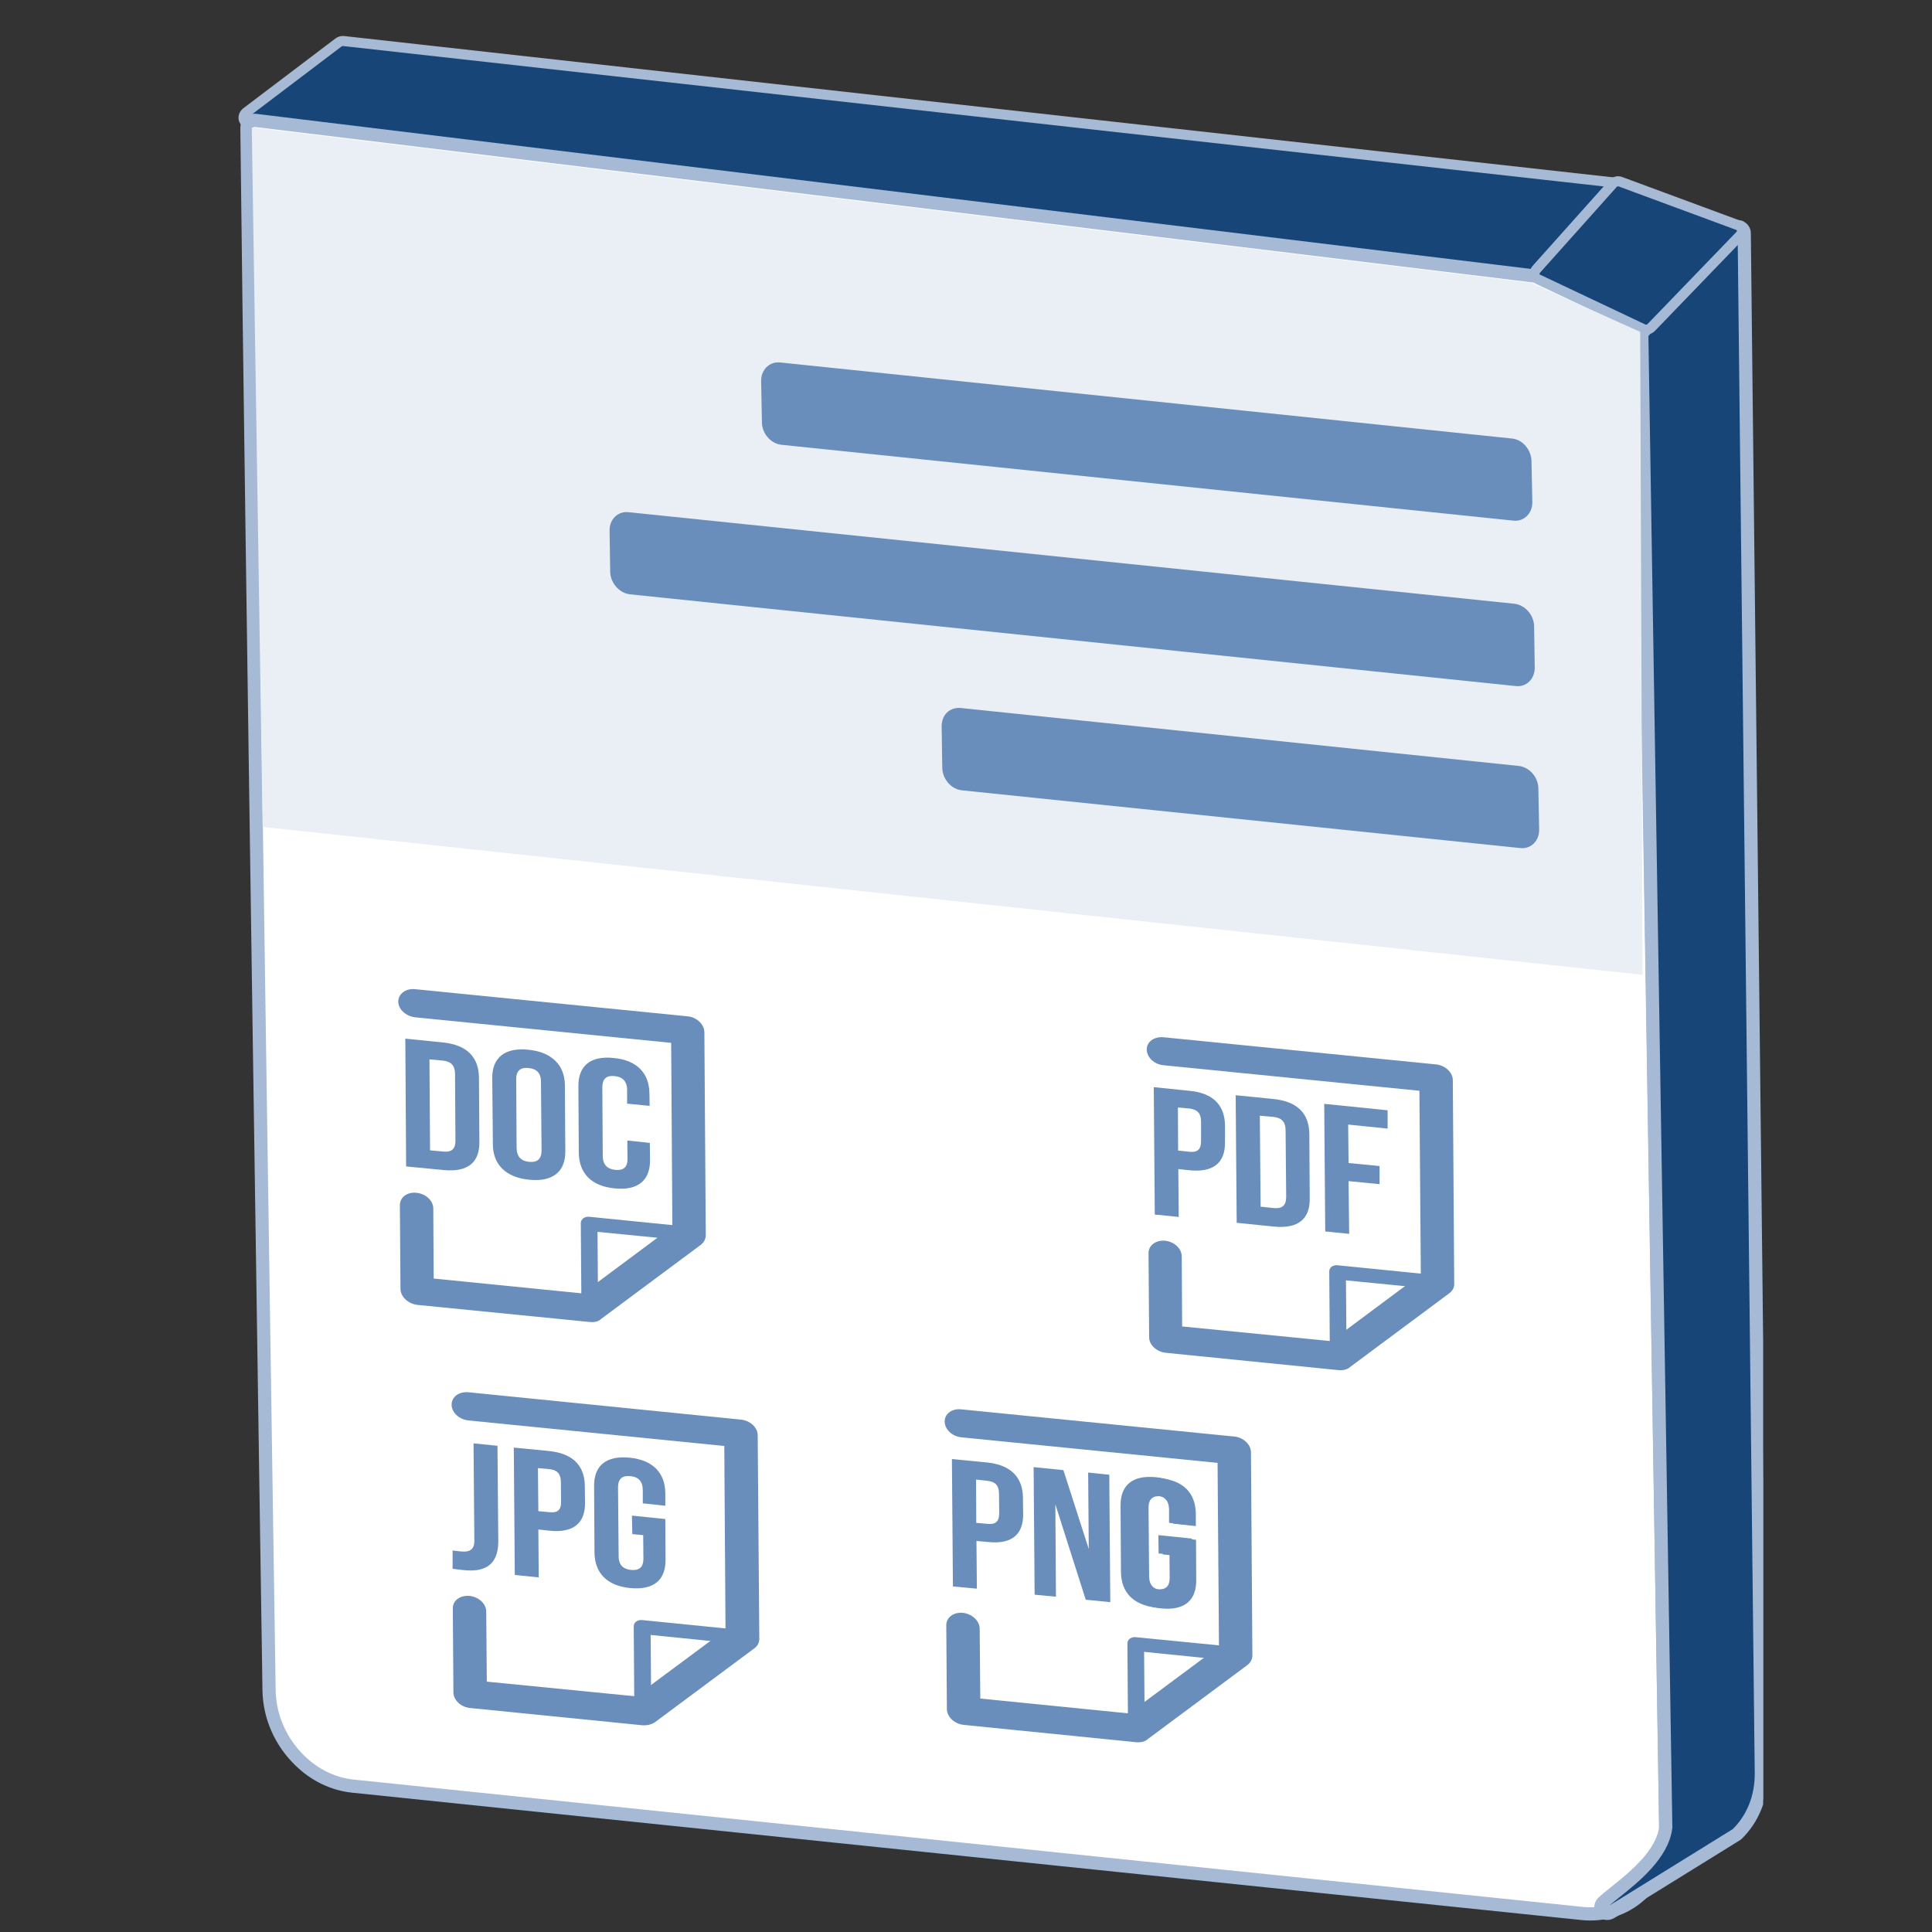
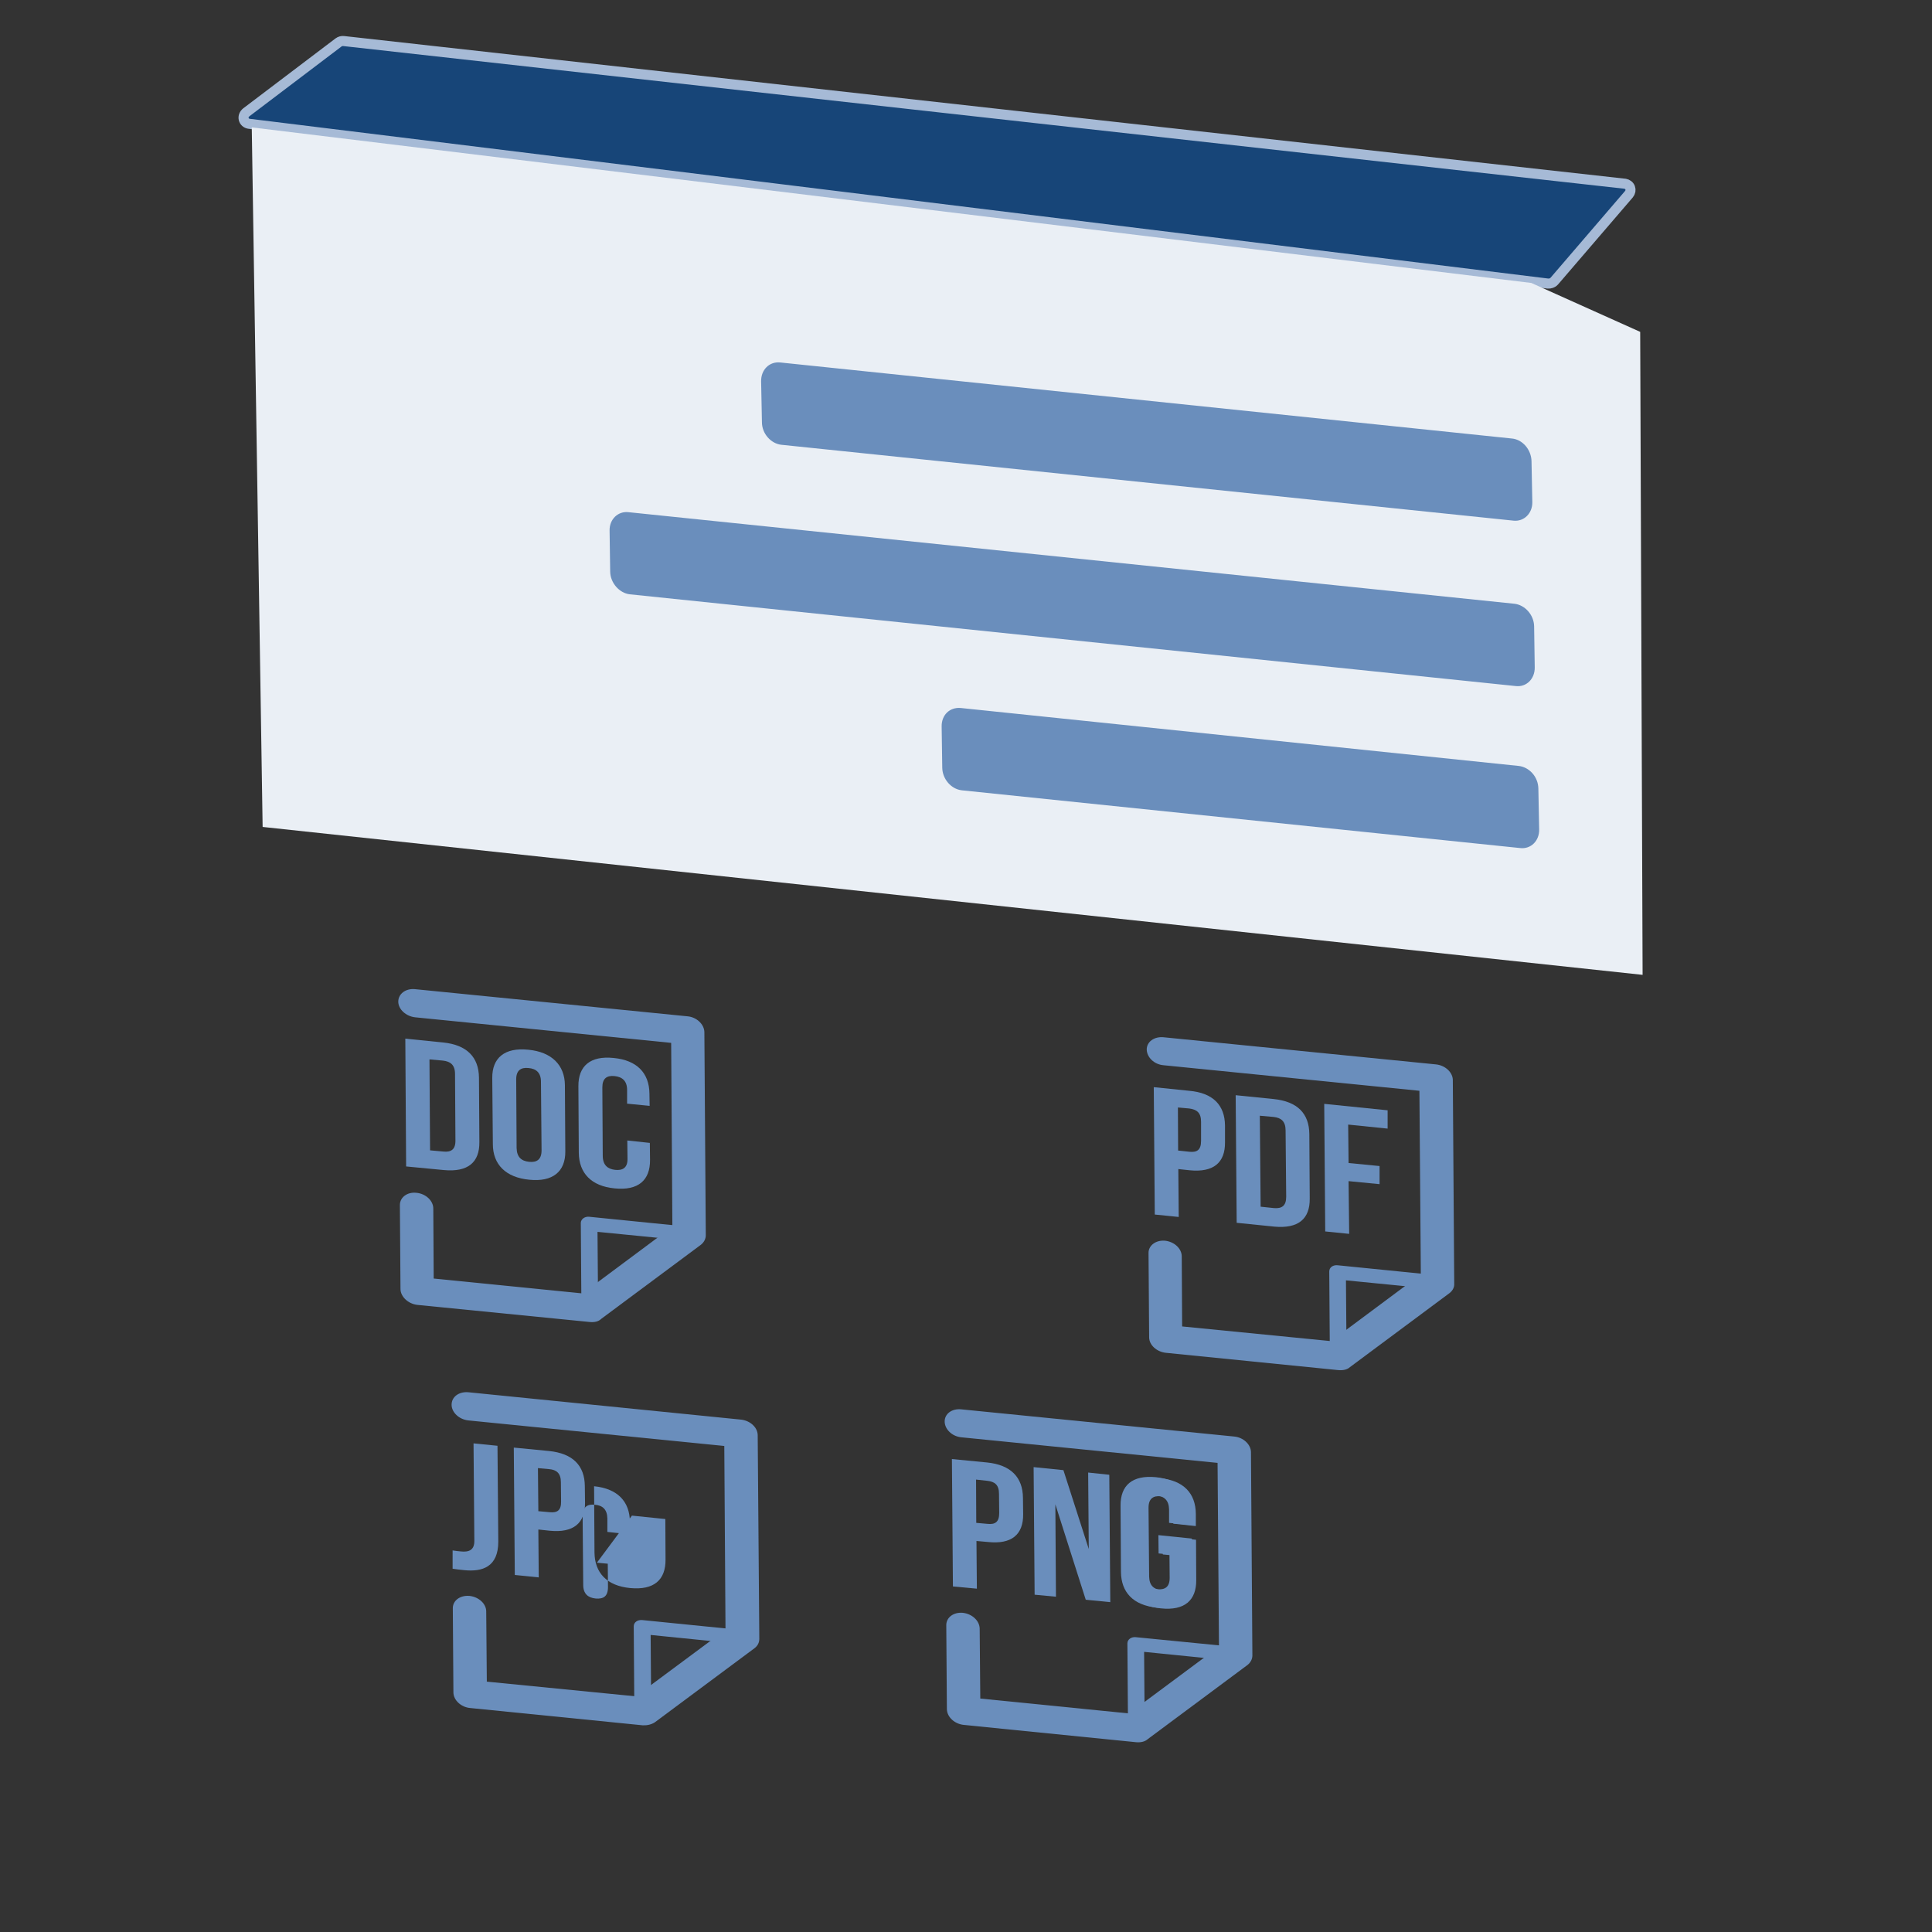
<svg xmlns="http://www.w3.org/2000/svg" xmlns:xlink="http://www.w3.org/1999/xlink" version="1.1" x="0px" y="0px" viewBox="0 0 96 96" style="enable-background:new 0 0 96 96;" xml:space="preserve">
  <rect x="0" y="0" width="96" height="96" fill="#333333" stroke="none" />
  <style type="text/css">
	.st0{fill:#666666;stroke:#FFFFFF;stroke-width:0.358;stroke-linecap:round;stroke-linejoin:bevel;stroke-miterlimit:10;}
	.st1{fill:none;stroke:#A6BAD6;stroke-width:0.7;stroke-linejoin:round;stroke-miterlimit:10;}
	.st2{clip-path:url(#SVGID_00000174601828776899067740000010329344959622228106_);fill:#A5B9D5;}
	
		.st3{clip-path:url(#SVGID_00000174601828776899067740000010329344959622228106_);fill:#174578;stroke:#A6BAD6;stroke-width:0.5;stroke-linecap:round;stroke-linejoin:round;stroke-miterlimit:10;}
	.st4{clip-path:url(#SVGID_00000000919767450761889700000013641798859640664491_);fill:#FFFFFF;}
	
		.st5{clip-path:url(#SVGID_00000000919767450761889700000013641798859640664491_);fill:none;stroke:#A6BAD6;stroke-width:0.656;stroke-linecap:round;stroke-linejoin:round;stroke-miterlimit:10;}
	
		.st6{clip-path:url(#SVGID_00000000919767450761889700000013641798859640664491_);fill:#174578;stroke:#A6BAD6;stroke-width:0.5;stroke-linecap:round;stroke-linejoin:round;stroke-miterlimit:10;}
	.st7{clip-path:url(#SVGID_00000000919767450761889700000013641798859640664491_);fill:#174578;}
	.st8{fill:#EAEFF5;}
	.st9{clip-path:url(#SVGID_00000165953628386884466290000004422394456336107455_);fill:#6A8EBC;}
	.st10{clip-path:url(#SVGID_00000116196296614244463030000001671827438871812260_);fill:#6A8EBC;}
	.st11{fill:#6A8EBC;}
</style>
  <g id="Capa_3">
    <path class="st0" d="M3.28,84.62" />
    <path class="st1" d="M63.19,57.87" />
    <g>
      <defs>
        <polygon id="SVGID_1_" points="11.75,2.08 12.13,98.43 35.56,98.43 87.61,94.88 87.61,27.18 87.5,-3.09    " />
      </defs>
      <clipPath id="SVGID_00000070803215965001862390000009964797993702836899_">
        <use xlink:href="#SVGID_1_" style="overflow:visible;" />
      </clipPath>
      <path style="clip-path:url(#SVGID_00000070803215965001862390000009964797993702836899_);fill:#A5B9D5;" d="M12.37,6.15    l64.54,7.94c0.12,0.01,0.24-0.03,0.32-0.12l3.71-4.32c0.08-0.1,0.1-0.21,0.06-0.32c-0.04-0.11-0.14-0.18-0.25-0.2L17.08,2.04    c-0.09-0.01-0.18,0.01-0.26,0.07l-4.58,3.47c-0.11,0.09-0.16,0.21-0.13,0.34C12.14,6.04,12.24,6.13,12.37,6.15" />
      <path style="clip-path:url(#SVGID_00000070803215965001862390000009964797993702836899_);fill:#174578;stroke:#A6BAD6;stroke-width:0.5;stroke-linecap:round;stroke-linejoin:round;stroke-miterlimit:10;" d="    M12.37,6.15l64.54,7.94c0.12,0.01,0.24-0.03,0.32-0.12l3.71-4.32c0.08-0.1,0.1-0.21,0.06-0.32c-0.04-0.11-0.14-0.18-0.25-0.2    L17.08,2.04c-0.09-0.01-0.18,0.01-0.26,0.07l-4.58,3.47c-0.11,0.09-0.16,0.21-0.13,0.34C12.14,6.04,12.24,6.13,12.37,6.15z" />
    </g>
    <g>
      <defs>
-         <polygon id="SVGID_00000067218092054217577030000006553220162391199119_" points="11.75,2.08 12.13,98.43 35.56,98.43      87.61,94.88 87.61,27.18 87.5,-3.09    " />
-       </defs>
+         </defs>
      <clipPath id="SVGID_00000098924268977648371240000017367109931874643644_">
        <use xlink:href="#SVGID_00000067218092054217577030000006553220162391199119_" style="overflow:visible;" />
      </clipPath>
      <path style="clip-path:url(#SVGID_00000098924268977648371240000017367109931874643644_);fill:#FFFFFF;" d="M12.27,6.33    c0.21,19.22,1.09,77.08,1.1,77.66c0.02,1.31,0.58,2.58,1.54,3.5c0.72,0.71,1.65,1.16,2.61,1.26l61.1,6.33    c1.06,0.11,2.07-0.21,2.85-0.9c0.85-0.76,1.32-1.89,1.3-3.11l-1.2-76.45c0-0.15-0.12-0.27-0.27-0.29L12.67,5.98    c-0.1-0.01-0.2,0.02-0.28,0.09C12.32,6.14,12.27,6.24,12.27,6.33" />
      <path style="clip-path:url(#SVGID_00000098924268977648371240000017367109931874643644_);fill:none;stroke:#A6BAD6;stroke-width:0.656;stroke-linecap:round;stroke-linejoin:round;stroke-miterlimit:10;" d="    M12.27,6.33c0.21,19.22,1.09,77.08,1.1,77.66c0.02,1.31,0.58,2.58,1.54,3.5c0.72,0.71,1.65,1.16,2.61,1.26l61.1,6.33    c1.06,0.11,2.07-0.21,2.85-0.9c0.85-0.76,1.32-1.89,1.3-3.11l-1.2-76.45c0-0.15-0.12-0.27-0.27-0.29L12.67,5.98    c-0.1-0.01-0.2,0.02-0.28,0.09C12.32,6.14,12.27,6.24,12.27,6.33z" />
      <path style="clip-path:url(#SVGID_00000098924268977648371240000017367109931874643644_);fill:#174578;stroke:#A6BAD6;stroke-width:0.5;stroke-linecap:round;stroke-linejoin:round;stroke-miterlimit:10;" d="    M86.67,11.58l0.85,76.53c0.01,1.19-0.42,2.27-1.22,3.04l-6.25,3.87c-0.15,0.09-0.34,0.07-0.44-0.06c-0.1-0.13-0.08-0.31,0.04-0.43    c0.15-0.14,0.36-0.31,0.61-0.51c0.94-0.75,2.36-1.89,2.51-3.23l-1.19-74.08c0-0.08,0.03-0.16,0.08-0.23l4.43-5.09    c0.09-0.1,0.24-0.15,0.37-0.11C86.58,11.34,86.67,11.45,86.67,11.58" />
      <path style="clip-path:url(#SVGID_00000098924268977648371240000017367109931874643644_);fill:none;stroke:#A6BAD6;stroke-width:0.656;stroke-linecap:round;stroke-linejoin:round;stroke-miterlimit:10;" d="    M86.67,11.58l0.85,76.53c0.01,1.19-0.42,2.27-1.22,3.04l-6.25,3.87c-0.15,0.09-0.34,0.07-0.44-0.06c-0.1-0.13-0.08-0.31,0.04-0.43    c0.15-0.14,0.36-0.31,0.61-0.51c0.94-0.75,2.36-1.89,2.51-3.23l-1.19-74.08c0-0.08,0.03-0.16,0.08-0.23l4.43-5.09    c0.09-0.1,0.24-0.15,0.37-0.11C86.58,11.34,86.67,11.45,86.67,11.58z" />
      <path style="clip-path:url(#SVGID_00000098924268977648371240000017367109931874643644_);fill:#174578;" d="M76.41,13.87    l5.24,2.48c0.13,0.06,0.29,0.03,0.4-0.08l4.41-4.57c0.08-0.08,0.11-0.19,0.09-0.29c-0.02-0.1-0.09-0.18-0.19-0.22l-5.84-2.16    c-0.13-0.05-0.29-0.01-0.38,0.1l-3.8,4.25c-0.07,0.08-0.1,0.18-0.09,0.28C76.26,13.75,76.32,13.83,76.41,13.87" />
      <path style="clip-path:url(#SVGID_00000098924268977648371240000017367109931874643644_);fill:#174578;stroke:#A6BAD6;stroke-width:0.5;stroke-linecap:round;stroke-linejoin:round;stroke-miterlimit:10;" d="    M76.41,13.87l5.24,2.48c0.13,0.06,0.29,0.03,0.4-0.08l4.41-4.57c0.08-0.08,0.11-0.19,0.09-0.29c-0.02-0.1-0.09-0.18-0.19-0.22    l-5.84-2.16c-0.13-0.05-0.29-0.01-0.38,0.1l-3.8,4.25c-0.07,0.08-0.1,0.18-0.09,0.28C76.26,13.75,76.32,13.83,76.41,13.87z" />
    </g>
  </g>
  <g id="Layer_25">
    <polygon class="st8" points="13.05,41.09 81.62,48.44 81.5,16.49 76.09,14.06 12.51,6.33  " />
    <g>
      <defs>
        <polygon id="SVGID_00000029745318332454225510000003559478283682601131_" points="11.65,2.09 12,44.01 62.23,44.01 87.72,42.27      87.72,10.92 87.6,-3.09    " />
      </defs>
      <clipPath id="SVGID_00000066502475974578112000000006399130761087347081_">
        <use xlink:href="#SVGID_00000029745318332454225510000003559478283682601131_" style="overflow:visible;" />
      </clipPath>
      <path style="clip-path:url(#SVGID_00000066502475974578112000000006399130761087347081_);fill:#6A8EBC;" d="M38.76,18.01    c-0.53-0.05-0.95,0.36-0.94,0.94l0.04,2.03c0,0.56,0.44,1.06,0.96,1.12l36.38,3.77c0.52,0.06,0.95-0.36,0.94-0.92l-0.04-2.03    c-0.01-0.57-0.44-1.08-0.97-1.13L38.76,18.01z" />
      <path style="clip-path:url(#SVGID_00000066502475974578112000000006399130761087347081_);fill:#6A8EBC;" d="M31.23,25.45    c-0.52-0.06-0.95,0.35-0.94,0.91l0.03,2.05c0.01,0.56,0.46,1.06,0.97,1.12l44.03,4.56c0.53,0.06,0.95-0.36,0.94-0.93l-0.03-2.04    c-0.01-0.56-0.45-1.06-0.98-1.12L31.23,25.45z" />
      <path style="clip-path:url(#SVGID_00000066502475974578112000000006399130761087347081_);fill:#6A8EBC;" d="M47.74,35.18    c-0.55-0.05-0.96,0.35-0.95,0.92l0.03,2.05c0.01,0.56,0.44,1.06,0.97,1.12l27.75,2.87c0.53,0.06,0.95-0.36,0.94-0.92l-0.04-2.04    c-0.01-0.58-0.45-1.06-0.97-1.12L47.74,35.18z" />
    </g>
  </g>
  <g id="Layer_24">
    <path class="st0" d="M-1.06,84.56" />
    <g>
      <defs>
        <polygon id="SVGID_00000054261398772735613810000007195618621939168428_" points="10.42,1.21 10.79,97.82 34.29,97.82      86.49,94.26 86.49,26.37 86.37,-3.97    " />
      </defs>
      <clipPath id="SVGID_00000042699280367136263990000000663042720094669450_">
        <use xlink:href="#SVGID_00000054261398772735613810000007195618621939168428_" style="overflow:visible;" />
      </clipPath>
    </g>
    <g>
      <defs>
        <polygon id="SVGID_00000059301723501494789330000005647651926522569874_" points="10.42,1.21 10.79,97.82 34.29,97.82      86.49,94.26 86.49,26.37 86.37,-3.97    " />
      </defs>
      <clipPath id="SVGID_00000142160155934666876830000003300759782593262767_">
        <use xlink:href="#SVGID_00000059301723501494789330000005647651926522569874_" style="overflow:visible;" />
      </clipPath>
      <path style="clip-path:url(#SVGID_00000142160155934666876830000003300759782593262767_);fill:#6A8EBC;" d="M29.31,65.34    c-0.24-0.02-0.42-0.2-0.42-0.39l-0.03-4.18c0-0.18,0.18-0.33,0.41-0.31l4.98,0.5c0.23,0.03,0.42,0.2,0.42,0.4    c0,0.18-0.18,0.33-0.42,0.3l-4.56-0.45l0.03,3.83C29.72,65.23,29.54,65.36,29.31,65.34" />
      <path style="clip-path:url(#SVGID_00000142160155934666876830000003300759782593262767_);fill:#6A8EBC;" d="M29.31,65.69    l-8.57-0.85c-0.45-0.05-0.83-0.4-0.84-0.78l-0.03-4.18c0-0.39,0.37-0.66,0.82-0.61c0.46,0.04,0.84,0.39,0.84,0.78l0.02,3.48    l7.4,0.74l4.46-3.32l-0.06-9.13l-12.72-1.27c-0.46-0.05-0.84-0.4-0.84-0.78c0-0.38,0.36-0.66,0.82-0.62l13.55,1.35    c0.46,0.04,0.83,0.4,0.84,0.78l0.07,10.1c0,0.18-0.09,0.35-0.24,0.47l-4.95,3.68C29.74,65.67,29.54,65.71,29.31,65.69" />
      <path style="clip-path:url(#SVGID_00000142160155934666876830000003300759782593262767_);fill:#6A8EBC;" d="M20.14,51.61    l1.88,0.19c1.18,0.12,1.77,0.73,1.78,1.75l0.02,3.2c0.01,1.01-0.57,1.5-1.76,1.39l-1.88-0.18L20.14,51.61z M21.34,52.64l0.03,4.52    l0.66,0.06c0.38,0.04,0.61-0.1,0.6-0.56l-0.02-3.29c0-0.46-0.23-0.63-0.61-0.67L21.34,52.64z" />
      <path style="clip-path:url(#SVGID_00000142160155934666876830000003300759782593262767_);fill:#6A8EBC;" d="M24.46,53.57    c-0.01-1.01,0.62-1.53,1.79-1.41c1.16,0.11,1.81,0.76,1.82,1.76l0.02,3.29c0.01,1.01-0.63,1.53-1.79,1.41    c-1.16-0.11-1.81-0.75-1.81-1.77L24.46,53.57z M25.67,57.04c0.01,0.46,0.24,0.65,0.62,0.69c0.38,0.04,0.62-0.11,0.62-0.57    l-0.03-3.41c0-0.45-0.24-0.65-0.62-0.68c-0.37-0.04-0.61,0.11-0.61,0.56L25.67,57.04z" />
      <path style="clip-path:url(#SVGID_00000142160155934666876830000003300759782593262767_);fill:#6A8EBC;" d="M32.29,56.79    l0.01,0.84c0.01,1.02-0.59,1.54-1.76,1.42c-1.16-0.11-1.77-0.76-1.78-1.77l-0.02-3.3c-0.01-1.01,0.59-1.53,1.75-1.41    c1.16,0.11,1.77,0.75,1.78,1.77l0.01,0.61l-1.12-0.11l0-0.68c0-0.45-0.24-0.65-0.62-0.69c-0.38-0.04-0.61,0.11-0.61,0.56    l0.02,3.42c0.01,0.45,0.25,0.64,0.62,0.68c0.38,0.04,0.62-0.11,0.61-0.56l-0.01-0.9L32.29,56.79z" />
      <path style="clip-path:url(#SVGID_00000142160155934666876830000003300759782593262767_);fill:#6A8EBC;" d="M66.5,67.74    c-0.23-0.03-0.42-0.2-0.42-0.39l-0.03-4.17c0-0.2,0.18-0.33,0.41-0.31l4.98,0.5c0.23,0.02,0.42,0.2,0.42,0.39    c0,0.2-0.18,0.33-0.41,0.31l-4.57-0.45l0.03,3.82C66.92,67.62,66.73,67.76,66.5,67.74" />
      <path style="clip-path:url(#SVGID_00000142160155934666876830000003300759782593262767_);fill:#6A8EBC;" d="M66.5,68.08    l-8.57-0.86c-0.46-0.05-0.83-0.39-0.83-0.77l-0.03-4.18c-0.01-0.38,0.36-0.66,0.82-0.62c0.46,0.05,0.83,0.39,0.83,0.78l0.02,3.48    l7.4,0.73l4.46-3.32l-0.07-9.12l-12.72-1.27c-0.46-0.04-0.82-0.39-0.83-0.78c0-0.38,0.36-0.65,0.83-0.61l13.55,1.35    c0.46,0.05,0.83,0.4,0.83,0.78l0.07,10.12c0.01,0.18-0.08,0.34-0.23,0.46l-4.95,3.68C66.94,68.06,66.73,68.1,66.5,68.08" />
      <path style="clip-path:url(#SVGID_00000142160155934666876830000003300759782593262767_);fill:#6A8EBC;" d="M60.87,55.93l0,0.83    c0.01,1.01-0.57,1.51-1.76,1.39l-0.56-0.06l0.02,2.38l-1.19-0.12l-0.05-6.33l1.75,0.18C60.27,54.3,60.86,54.91,60.87,55.93     M58.53,55.03l0.01,2.14l0.56,0.06c0.38,0.04,0.58-0.09,0.58-0.54l0-0.95c0-0.45-0.21-0.61-0.59-0.66L58.53,55.03z" />
      <path style="clip-path:url(#SVGID_00000142160155934666876830000003300759782593262767_);fill:#6A8EBC;" d="M61.4,54.42l1.88,0.19    c1.19,0.12,1.77,0.72,1.78,1.74l0.02,3.21c0.01,1.01-0.57,1.5-1.76,1.39l-1.87-0.19L61.4,54.42z M62.6,55.44l0.04,4.52l0.67,0.07    c0.38,0.03,0.6-0.11,0.6-0.56l-0.03-3.3c0-0.45-0.22-0.63-0.6-0.67L62.6,55.44z" />
    </g>
    <polygon class="st11" points="67.01,57.79 68.55,57.94 68.55,58.84 67.01,58.69 67.04,61.31 65.85,61.19 65.8,54.85 68.95,55.17    68.95,56.08 66.99,55.88  " />
    <g>
      <path class="st11" d="M31.94,85.37c-0.23-0.02-0.42-0.19-0.42-0.39l-0.03-4.17c0-0.2,0.19-0.33,0.42-0.31l4.98,0.5    c0.22,0.02,0.42,0.19,0.42,0.39c0.01,0.19-0.18,0.33-0.41,0.31l-4.57-0.46l0.03,3.83C32.35,85.26,32.17,85.4,31.94,85.37" />
      <path class="st11" d="M31.94,85.73l-8.58-0.86c-0.45-0.04-0.83-0.39-0.83-0.78l-0.03-4.18c0-0.38,0.36-0.65,0.83-0.61    c0.46,0.05,0.83,0.39,0.83,0.77l0.03,3.49l7.4,0.73l4.46-3.31l-0.06-9.13l-12.72-1.27c-0.46-0.05-0.83-0.4-0.83-0.78    c0-0.39,0.36-0.66,0.83-0.62l13.55,1.36c0.46,0.05,0.83,0.39,0.83,0.78l0.08,10.11c0,0.19-0.08,0.35-0.24,0.47l-4.95,3.68    C32.37,85.69,32.16,85.74,31.94,85.73" />
      <path class="st11" d="M22.49,77.04c0.13,0.02,0.28,0.04,0.41,0.05c0.38,0.04,0.68-0.05,0.67-0.54l-0.04-4.83l1.19,0.12l0.04,4.76    c0,1.27-0.8,1.51-1.69,1.42c-0.22-0.02-0.38-0.04-0.58-0.07L22.49,77.04z" />
      <path class="st11" d="M29.06,73.84l0.01,0.83c0.01,1.01-0.57,1.51-1.76,1.39L26.75,76l0.02,2.38l-1.19-0.12l-0.05-6.33l1.75,0.17    C28.47,72.22,29.05,72.83,29.06,73.84 M26.73,72.95l0.02,2.14l0.56,0.05c0.38,0.04,0.58-0.09,0.57-0.54l-0.01-0.95    c0-0.44-0.21-0.62-0.59-0.65L26.73,72.95z" />
-       <path class="st11" d="M31.4,75.31l1.66,0.17l0.01,2.01c0.01,1.02-0.58,1.53-1.75,1.42c-1.17-0.11-1.77-0.76-1.78-1.77l-0.02-3.29    c-0.01-1.02,0.59-1.53,1.76-1.42c1.17,0.12,1.77,0.76,1.78,1.77l0,0.62l-1.12-0.12v-0.67c-0.01-0.45-0.24-0.65-0.62-0.68    c-0.38-0.04-0.61,0.11-0.61,0.56l0.03,3.42c0,0.45,0.24,0.64,0.62,0.68c0.38,0.03,0.61-0.1,0.61-0.57l-0.01-1.16l-0.54-0.05    L31.4,75.31z" />
+       <path class="st11" d="M31.4,75.31l1.66,0.17l0.01,2.01c0.01,1.02-0.58,1.53-1.75,1.42c-1.17-0.11-1.77-0.76-1.78-1.77l-0.02-3.29    c1.17,0.12,1.77,0.76,1.78,1.77l0,0.62l-1.12-0.12v-0.67c-0.01-0.45-0.24-0.65-0.62-0.68    c-0.38-0.04-0.61,0.11-0.61,0.56l0.03,3.42c0,0.45,0.24,0.64,0.62,0.68c0.38,0.03,0.61-0.1,0.61-0.57l-0.01-1.16l-0.54-0.05    L31.4,75.31z" />
      <path class="st11" d="M56.46,86.22c-0.22-0.02-0.41-0.2-0.41-0.39l-0.03-4.17c0-0.19,0.18-0.33,0.41-0.31l4.98,0.49    c0.23,0.03,0.42,0.2,0.42,0.39c0,0.19-0.19,0.33-0.41,0.31l-4.57-0.46l0.03,3.83C56.88,86.11,56.69,86.25,56.46,86.22" />
      <path class="st11" d="M56.46,86.57l-8.57-0.86c-0.46-0.05-0.83-0.39-0.84-0.78l-0.03-4.18c0-0.38,0.36-0.65,0.82-0.61    c0.46,0.05,0.83,0.39,0.84,0.78l0.03,3.48l7.39,0.74l4.47-3.32l-0.07-9.13l-12.72-1.27c-0.47-0.04-0.84-0.4-0.84-0.79    c0-0.38,0.36-0.65,0.83-0.6l13.55,1.35c0.46,0.04,0.83,0.39,0.84,0.77l0.07,10.11c0,0.18-0.09,0.35-0.24,0.47l-4.95,3.68    C56.9,86.54,56.69,86.59,56.46,86.57" />
      <path class="st11" d="M50.83,74.42l0.01,0.82c0.01,1.01-0.57,1.51-1.76,1.38l-0.56-0.05l0.02,2.37l-1.19-0.11L47.3,72.5l1.75,0.17    C50.23,72.79,50.82,73.41,50.83,74.42 M48.5,73.52l0.01,2.15l0.56,0.05c0.38,0.04,0.58-0.09,0.58-0.54l-0.01-0.95    c0-0.45-0.21-0.61-0.59-0.65L48.5,73.52z" />
    </g>
    <polygon class="st11" points="52.44,74.75 52.47,79.34 51.41,79.24 51.36,72.9 52.84,73.05 54.1,76.97 54.07,73.17 55.12,73.28    55.17,79.61 53.95,79.49  " />
    <g>
      <path class="st11" d="M57.77,76.34l1.66,0.17l0.01,2c0.01,1.02-0.59,1.53-1.75,1.41c-1.17-0.11-1.77-0.75-1.78-1.77l-0.02-3.29    c-0.01-1.01,0.59-1.53,1.75-1.41c1.17,0.11,1.77,0.75,1.78,1.77l0,0.61l-1.12-0.12l0-0.67c0-0.45-0.25-0.65-0.62-0.69    c-0.37-0.04-0.61,0.11-0.61,0.57l0.03,3.42c0.01,0.45,0.24,0.64,0.62,0.67c0.37,0.04,0.61-0.09,0.6-0.55l0-1.17l-0.54-0.05    L57.77,76.34z" />
    </g>
    <g>
      <path class="st11" d="M57.56,76.28l1.66,0.17l0.01,2.01c0.01,1.02-0.58,1.54-1.75,1.42c-1.17-0.11-1.77-0.76-1.78-1.77l-0.02-3.29    c-0.01-1.02,0.59-1.53,1.75-1.42c1.17,0.12,1.77,0.75,1.78,1.77l0,0.62l-1.12-0.12l0-0.67c-0.01-0.45-0.24-0.65-0.62-0.69    c-0.38-0.04-0.61,0.11-0.61,0.56l0.03,3.41c0,0.45,0.24,0.64,0.62,0.69c0.38,0.03,0.61-0.11,0.61-0.57l-0.01-1.16l-0.54-0.05    L57.56,76.28z" />
    </g>
  </g>
</svg>